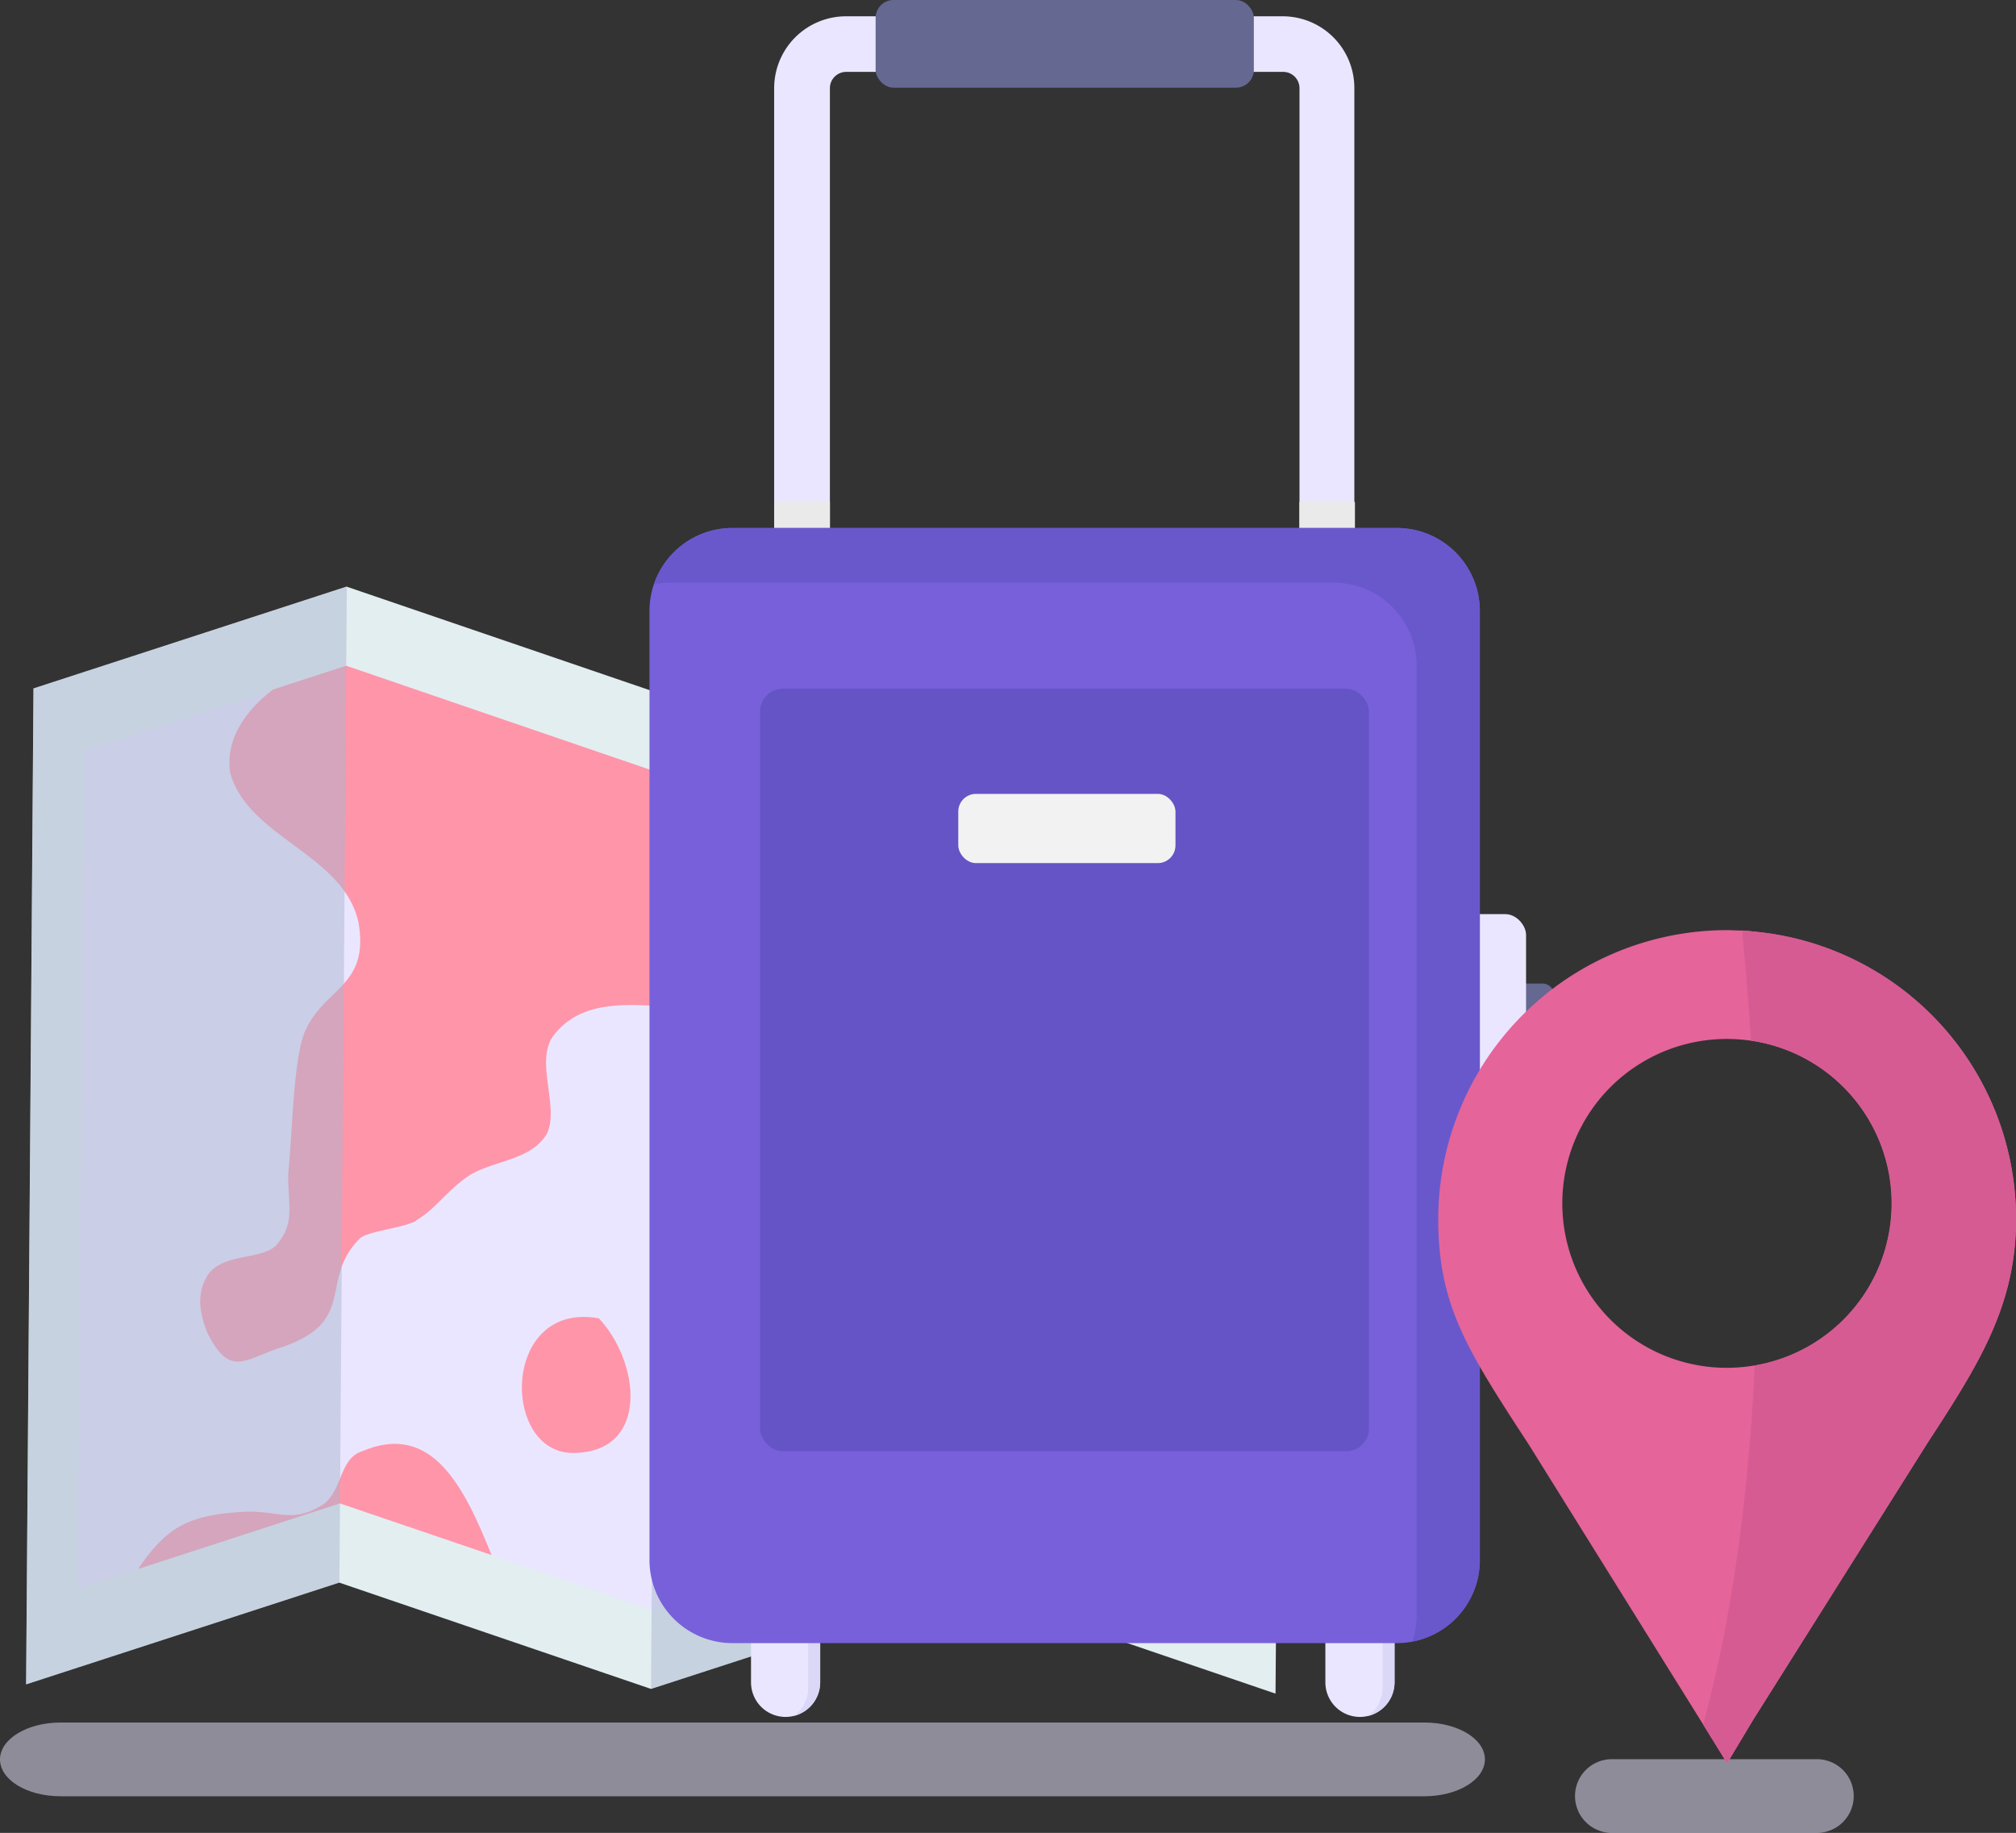
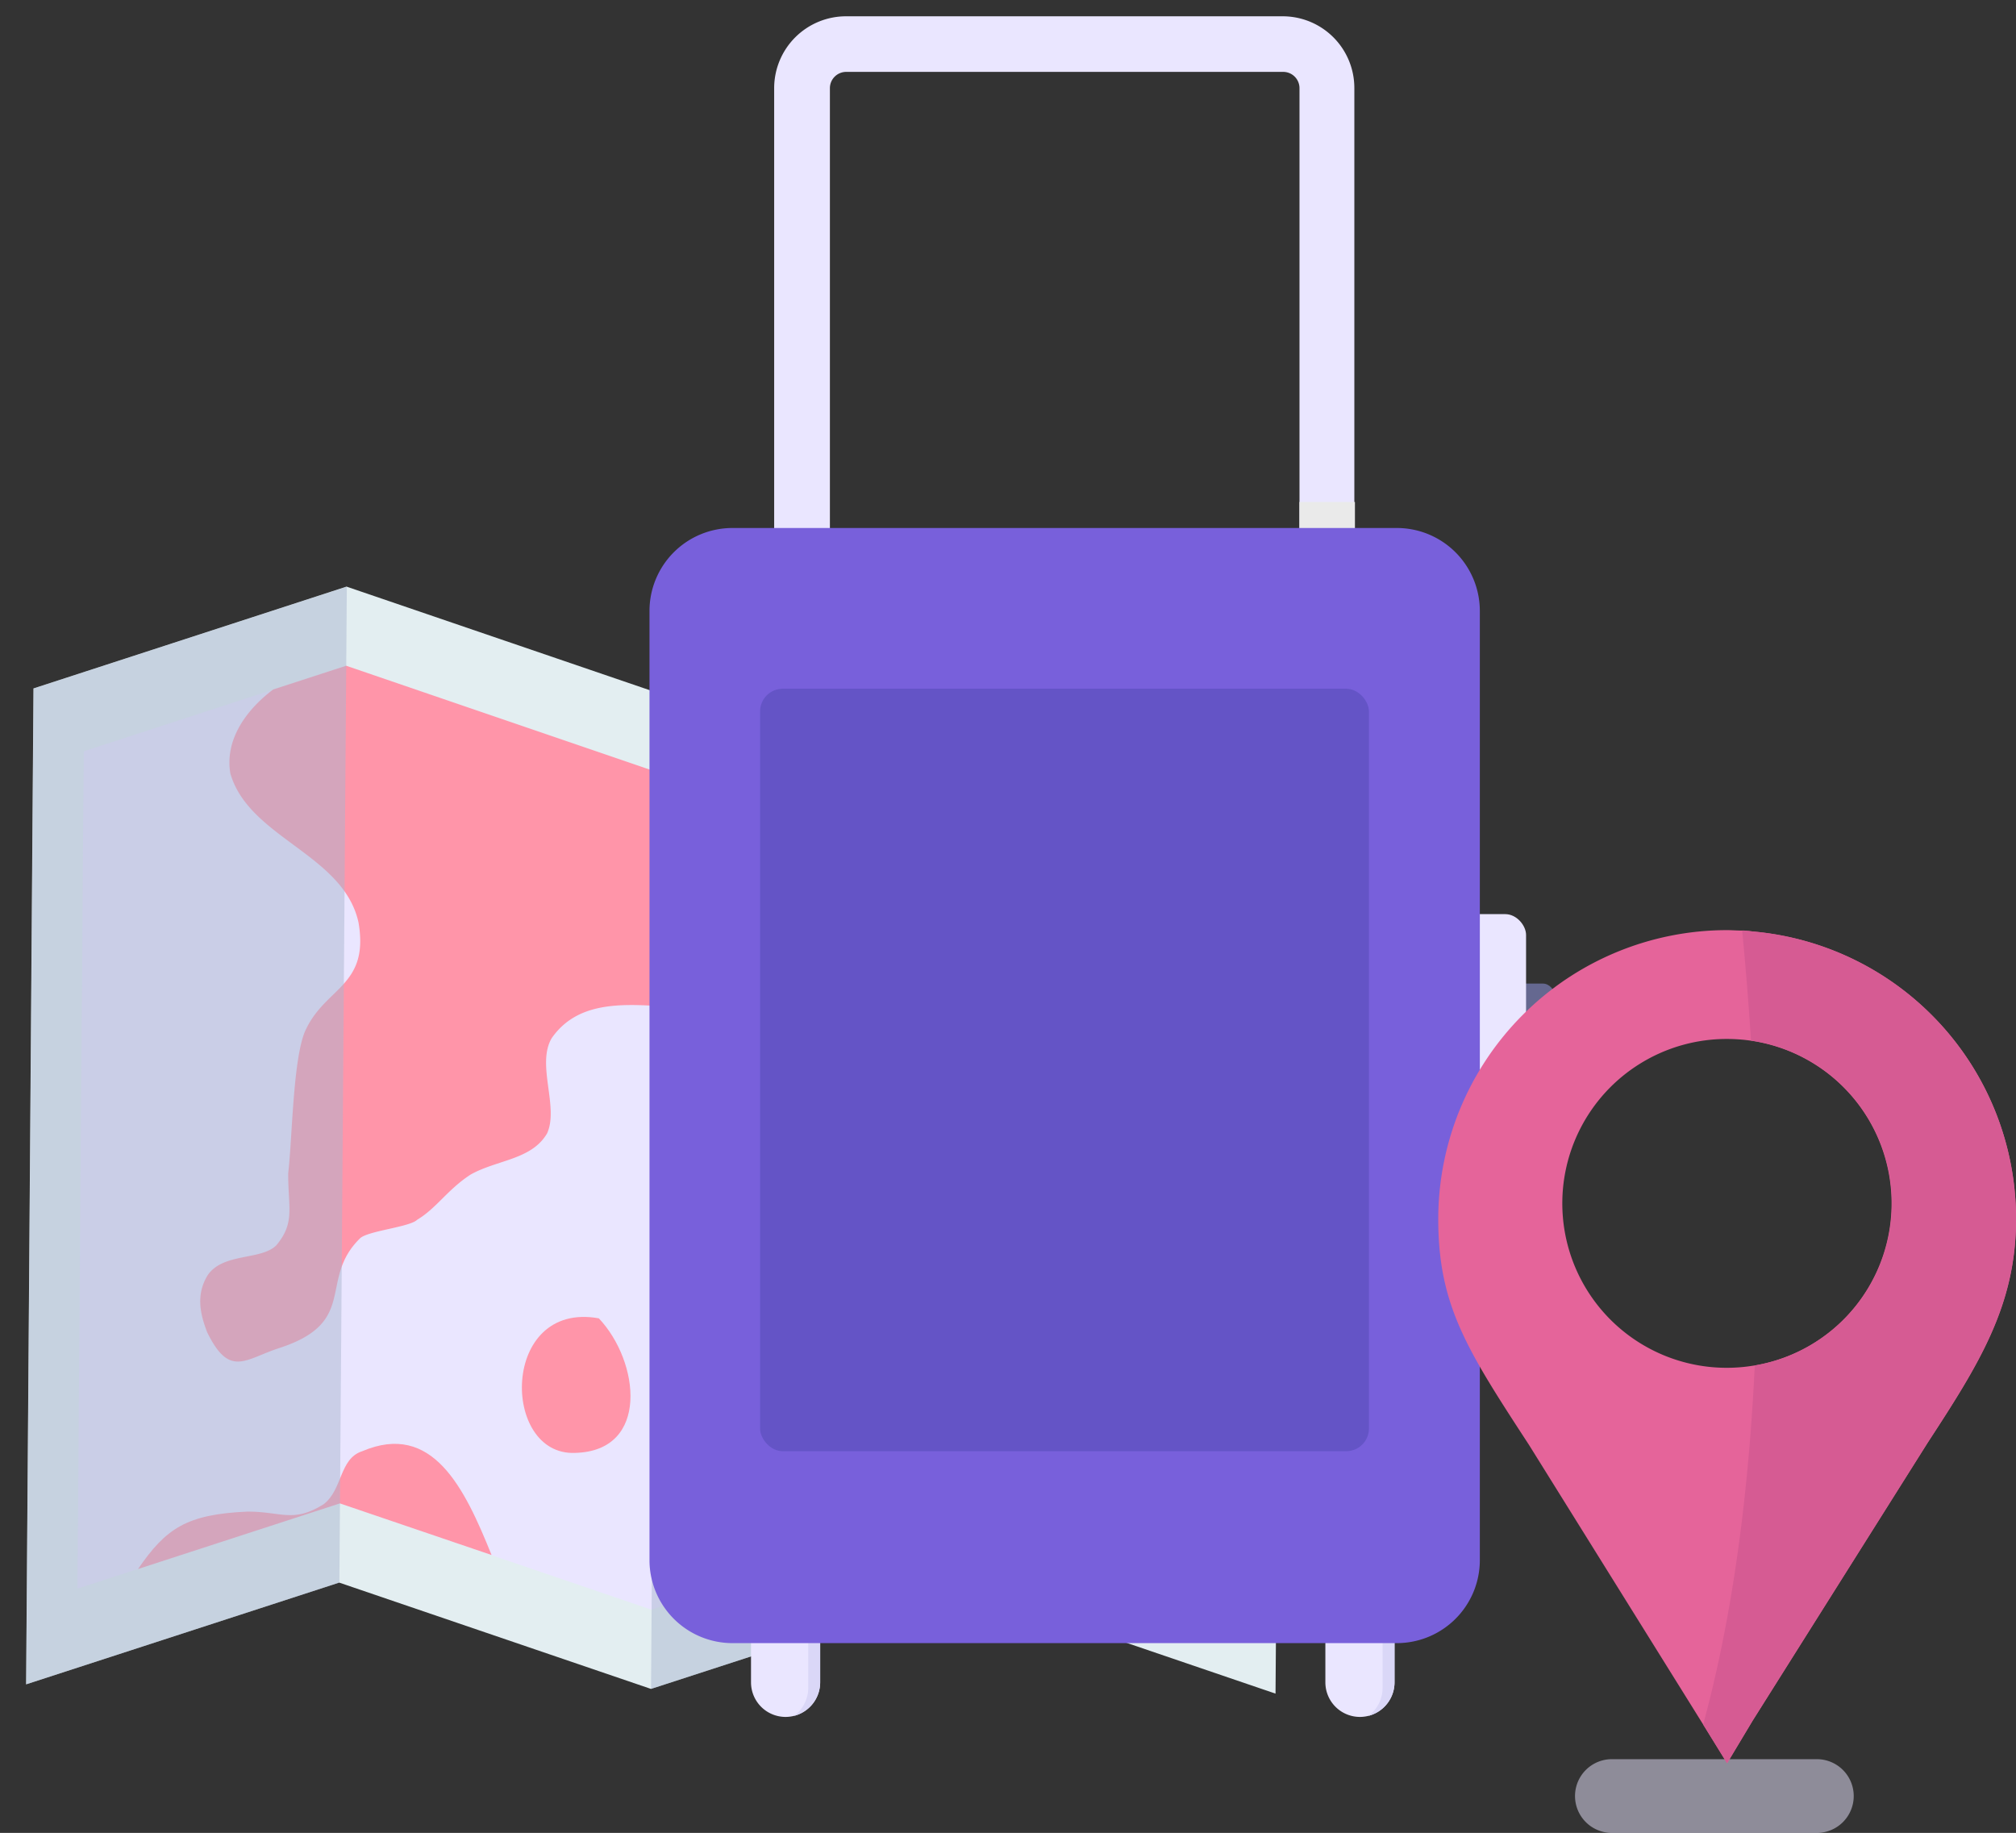
<svg xmlns="http://www.w3.org/2000/svg" viewBox="0 0 273.43 248.59">
  <rect x="0" y="0" width="273.43" height="248.59" fill="#333333" stroke="none" />
  <defs>
    <style>.cls-1{isolation:isolate;}.cls-2,.cls-4{fill:#eae6ff;}.cls-2,.cls-6{opacity:0.5;}.cls-3{fill:#e3eef1;}.cls-5{fill:#ff95a9;}.cls-6{fill:#aab6d0;mix-blend-mode:multiply;}.cls-7{fill:#656890;}.cls-8{fill:#eaeaea;}.cls-9{fill:#dad7f7;}.cls-10{fill:#7860db;}.cls-11{fill:#6958cc;}.cls-12{fill:#6454c6;}.cls-13{fill:#f2f2f2;}.cls-14{fill:#e5649a;}.cls-15{fill:#d65b93;}</style>
  </defs>
  <title>stuff</title>
  <g class="cls-1">
    <g id="Layer_2" data-name="Layer 2">
      <g id="BACKGROUND_2" data-name="BACKGROUND 2">
-         <path class="cls-2" d="M193.18,243.62H8.2c-4.53,0-8.2-2.23-8.2-5H0c0-2.75,3.67-5,8.2-5h185c4.53,0,8.2,2.23,8.2,5h0C201.38,241.4,197.71,243.62,193.18,243.62Z" />
        <path class="cls-2" d="M246.42,248.59h-27.8a5,5,0,0,1-5-5h0a5,5,0,0,1,5-5h27.8a5,5,0,0,1,5,5h0A5,5,0,0,1,246.42,248.59Z" />
        <path class="cls-3" d="M174,94.64l-1,135.06L130.7,215.28,88.29,229.06a.7.7,0,0,1,0-.09.53.53,0,0,0,0,.09L46,214.64,3.54,228.44l1-135.07L47,79.56,89.27,94l42.45-13.82Z" />
        <polygon class="cls-4" points="167.04 103.06 166.2 216.61 130.79 204.53 88.34 218.31 46.09 203.9 10.51 215.45 11.36 101.9 46.94 90.31 89.19 104.77 131.63 90.95 167.04 103.06" />
        <path class="cls-5" d="M167,103l-.84,113.55-35.41-12.08-11.61,3.77c-.87-5.81-1.94-12.11,3.21-15,4.14-2,15-1.95,19.63-2.94,12.4-3,19.62-2.44,16.61-14.32-2-8.26,1.8-33.51-11.65-29-11.38,4,.9,18.06-13.07,23.11-8.28,3-14.44-.62-19.13,6-2.09,3.08,1.51,4.66-3.67,7.71-4.66,3.06-5.69,2-9.28-1.1-2.56-2.08-9.16-16.58-9.13-20.18.59-10.31,12.41-5.58,17.61-10.19,4.15-3.06,4.23-12.87,5.29-17.5,1.6-6.69,7.31-11.81,8.9-18s-3.69-14.42-5.36-21.95l12.49-4.06Z" />
        <path class="cls-5" d="M110.7,101.88c-1.59,5.66-6.74,5.11-8.32,8.19-3.14,6.68,6.07,16.55,1.38,23.22-5.73,8.21-22.17-2.23-28.94,7.52-2.09,3.59,1,9.29-.61,12.89-2.09,3.6-6.73,3.57-10.36,5.59-3.11,2-4.68,4.61-7.27,6.14-1,1-6.72,1.5-7.76,2.53-5.72,5.63-.09,11.34-10.94,14.87-4.65,1.51-6.74,4.08-9.78-2.14-1-2.58-1.51-5.16.06-7.73,2.08-3.08,7.24-2,9.31-4.06,2.6-3.08,1.59-5.15,1.62-9.79.55-4.64.63-15,2.21-19.07,2.62-6.17,8.82-6.13,7.33-14.9-2-9.3-14.87-11.46-17.39-20.25-.75-4.46,2-8.5,5.81-11.38l9.9-3.22,42.24,14.45,21.72-7.07A12.27,12.27,0,0,1,110.7,101.88Z" />
        <path class="cls-5" d="M78,197.05c-10.06.43-10.15-20.65,3.22-18.25C86.77,184.67,88.14,196.8,78,197.05Z" />
        <path class="cls-5" d="M66.67,210.9l-20.57-7-27.38,8.9c3.8-5.53,6.58-7.42,14.86-7.79,4.64,0,6.18,1.59,10.32-1,2.59-2,2.11-6.17,5.21-7.18C58.65,192.75,63,201.79,66.67,210.9Z" />
        <polygon class="cls-6" points="47.04 79.56 46.03 214.64 3.55 228.44 4.56 93.37 47.04 79.56" />
        <path class="cls-6" d="M131.72,80.19l-1,135.09L88.3,229.06l0-.09,1-135Z" />
        <rect class="cls-7" x="203.1" y="133.4" width="7.75" height="33.43" rx="1.58" ry="1.58" />
        <rect class="cls-4" x="193.84" y="123.98" width="13.14" height="52.28" rx="2.82" ry="2.82" />
        <path class="cls-4" d="M174,2.21H114.76A9.75,9.75,0,0,0,105,11.94V103.5a9.8,9.8,0,0,0,9.73,9.78h59.5a9.78,9.78,0,0,0,9.46-9.78V11.94A9.72,9.72,0,0,0,174,2.21Zm2.25,101.29a2.22,2.22,0,0,1-2.25,2.25H114.76a2.22,2.22,0,0,1-2.2-2.25V11.94a2.21,2.21,0,0,1,2.2-2.19H174a2.21,2.21,0,0,1,2.25,2.19Z" />
-         <rect class="cls-7" x="118.76" width="51.3" height="11.89" rx="2.42" ry="2.42" />
-         <rect class="cls-8" x="105.03" y="68.08" width="7.53" height="7.53" />
        <rect class="cls-8" x="176.24" y="68.08" width="7.53" height="7.53" />
        <path class="cls-4" d="M179.76,228.17a4.69,4.69,0,0,0,4.69,4.69h0a4.7,4.7,0,0,0,4.69-4.69V217.54a4.7,4.7,0,0,0-4.69-4.7h0a4.69,4.69,0,0,0-4.69,4.7Z" />
        <path class="cls-9" d="M184.45,212.84a4.66,4.66,0,0,0-2.77.91,4.68,4.68,0,0,1,5.84,4.55v10.63a4.69,4.69,0,0,1-1.93,3.79,4.7,4.7,0,0,0,3.55-4.55V217.54A4.7,4.7,0,0,0,184.45,212.84Z" />
        <path class="cls-4" d="M101.86,228.17a4.69,4.69,0,0,0,4.69,4.69h0a4.7,4.7,0,0,0,4.69-4.69V217.54a4.7,4.7,0,0,0-4.69-4.7h0a4.69,4.69,0,0,0-4.69,4.7Z" />
        <path class="cls-9" d="M106.55,212.84a4.66,4.66,0,0,0-2.77.91,4.68,4.68,0,0,1,5.84,4.55v10.63a4.69,4.69,0,0,1-1.93,3.79,4.7,4.7,0,0,0,3.55-4.55V217.54A4.7,4.7,0,0,0,106.55,212.84Z" />
        <path class="cls-10" d="M88.09,211.59a11.26,11.26,0,0,0,11.26,11.26h90.1a11.26,11.26,0,0,0,11.26-11.26V82.86a11.26,11.26,0,0,0-11.26-11.25H99.35A11.25,11.25,0,0,0,88.09,82.86Z" />
-         <path class="cls-11" d="M189.45,71.61H99.35A11.25,11.25,0,0,0,88.7,79.23a11.3,11.3,0,0,1,2.08-.2h90.1a11.26,11.26,0,0,1,11.26,11.25V219a11.23,11.23,0,0,1-.61,3.64,11.26,11.26,0,0,0,9.18-11.06V82.86A11.26,11.26,0,0,0,189.45,71.61Z" />
        <rect class="cls-12" x="103.09" y="93.41" width="82.58" height="103.41" rx="3.08" ry="3.08" />
-         <rect class="cls-13" x="129.97" y="107.67" width="29.46" height="9.39" rx="2.4" ry="2.4" />
        <path class="cls-14" d="M237.72,126.34c-.48-.06-1-.11-1.47-.13-.67,0-1.35-.06-2-.06a39.19,39.19,0,0,0-39.18,39.19c0,11.7,3.89,17.72,12.31,30.63L231,233.89l3.26,5.25,3.47-5.79,23.71-37.66c7-10.7,12-18.65,12-30.35A39.12,39.12,0,0,0,237.72,126.34Zm.24,58.85a22.3,22.3,0,1,1-3.72-44.28,23.49,23.49,0,0,1,3.21.23,22.3,22.3,0,0,1,.51,44.06Z" />
        <path class="cls-15" d="M273.43,165.34c0,11.7-5.06,19.64-12,30.35L237.7,233.35l-3.47,5.79L231,233.89c4.19-15.38,6.22-32.37,7-48.7a22.3,22.3,0,0,0-.51-44.06c-.36-5.55-.78-10.59-1.2-14.93.49,0,1,.07,1.47.13A39.12,39.12,0,0,1,273.43,165.34Z" />
      </g>
    </g>
  </g>
</svg>